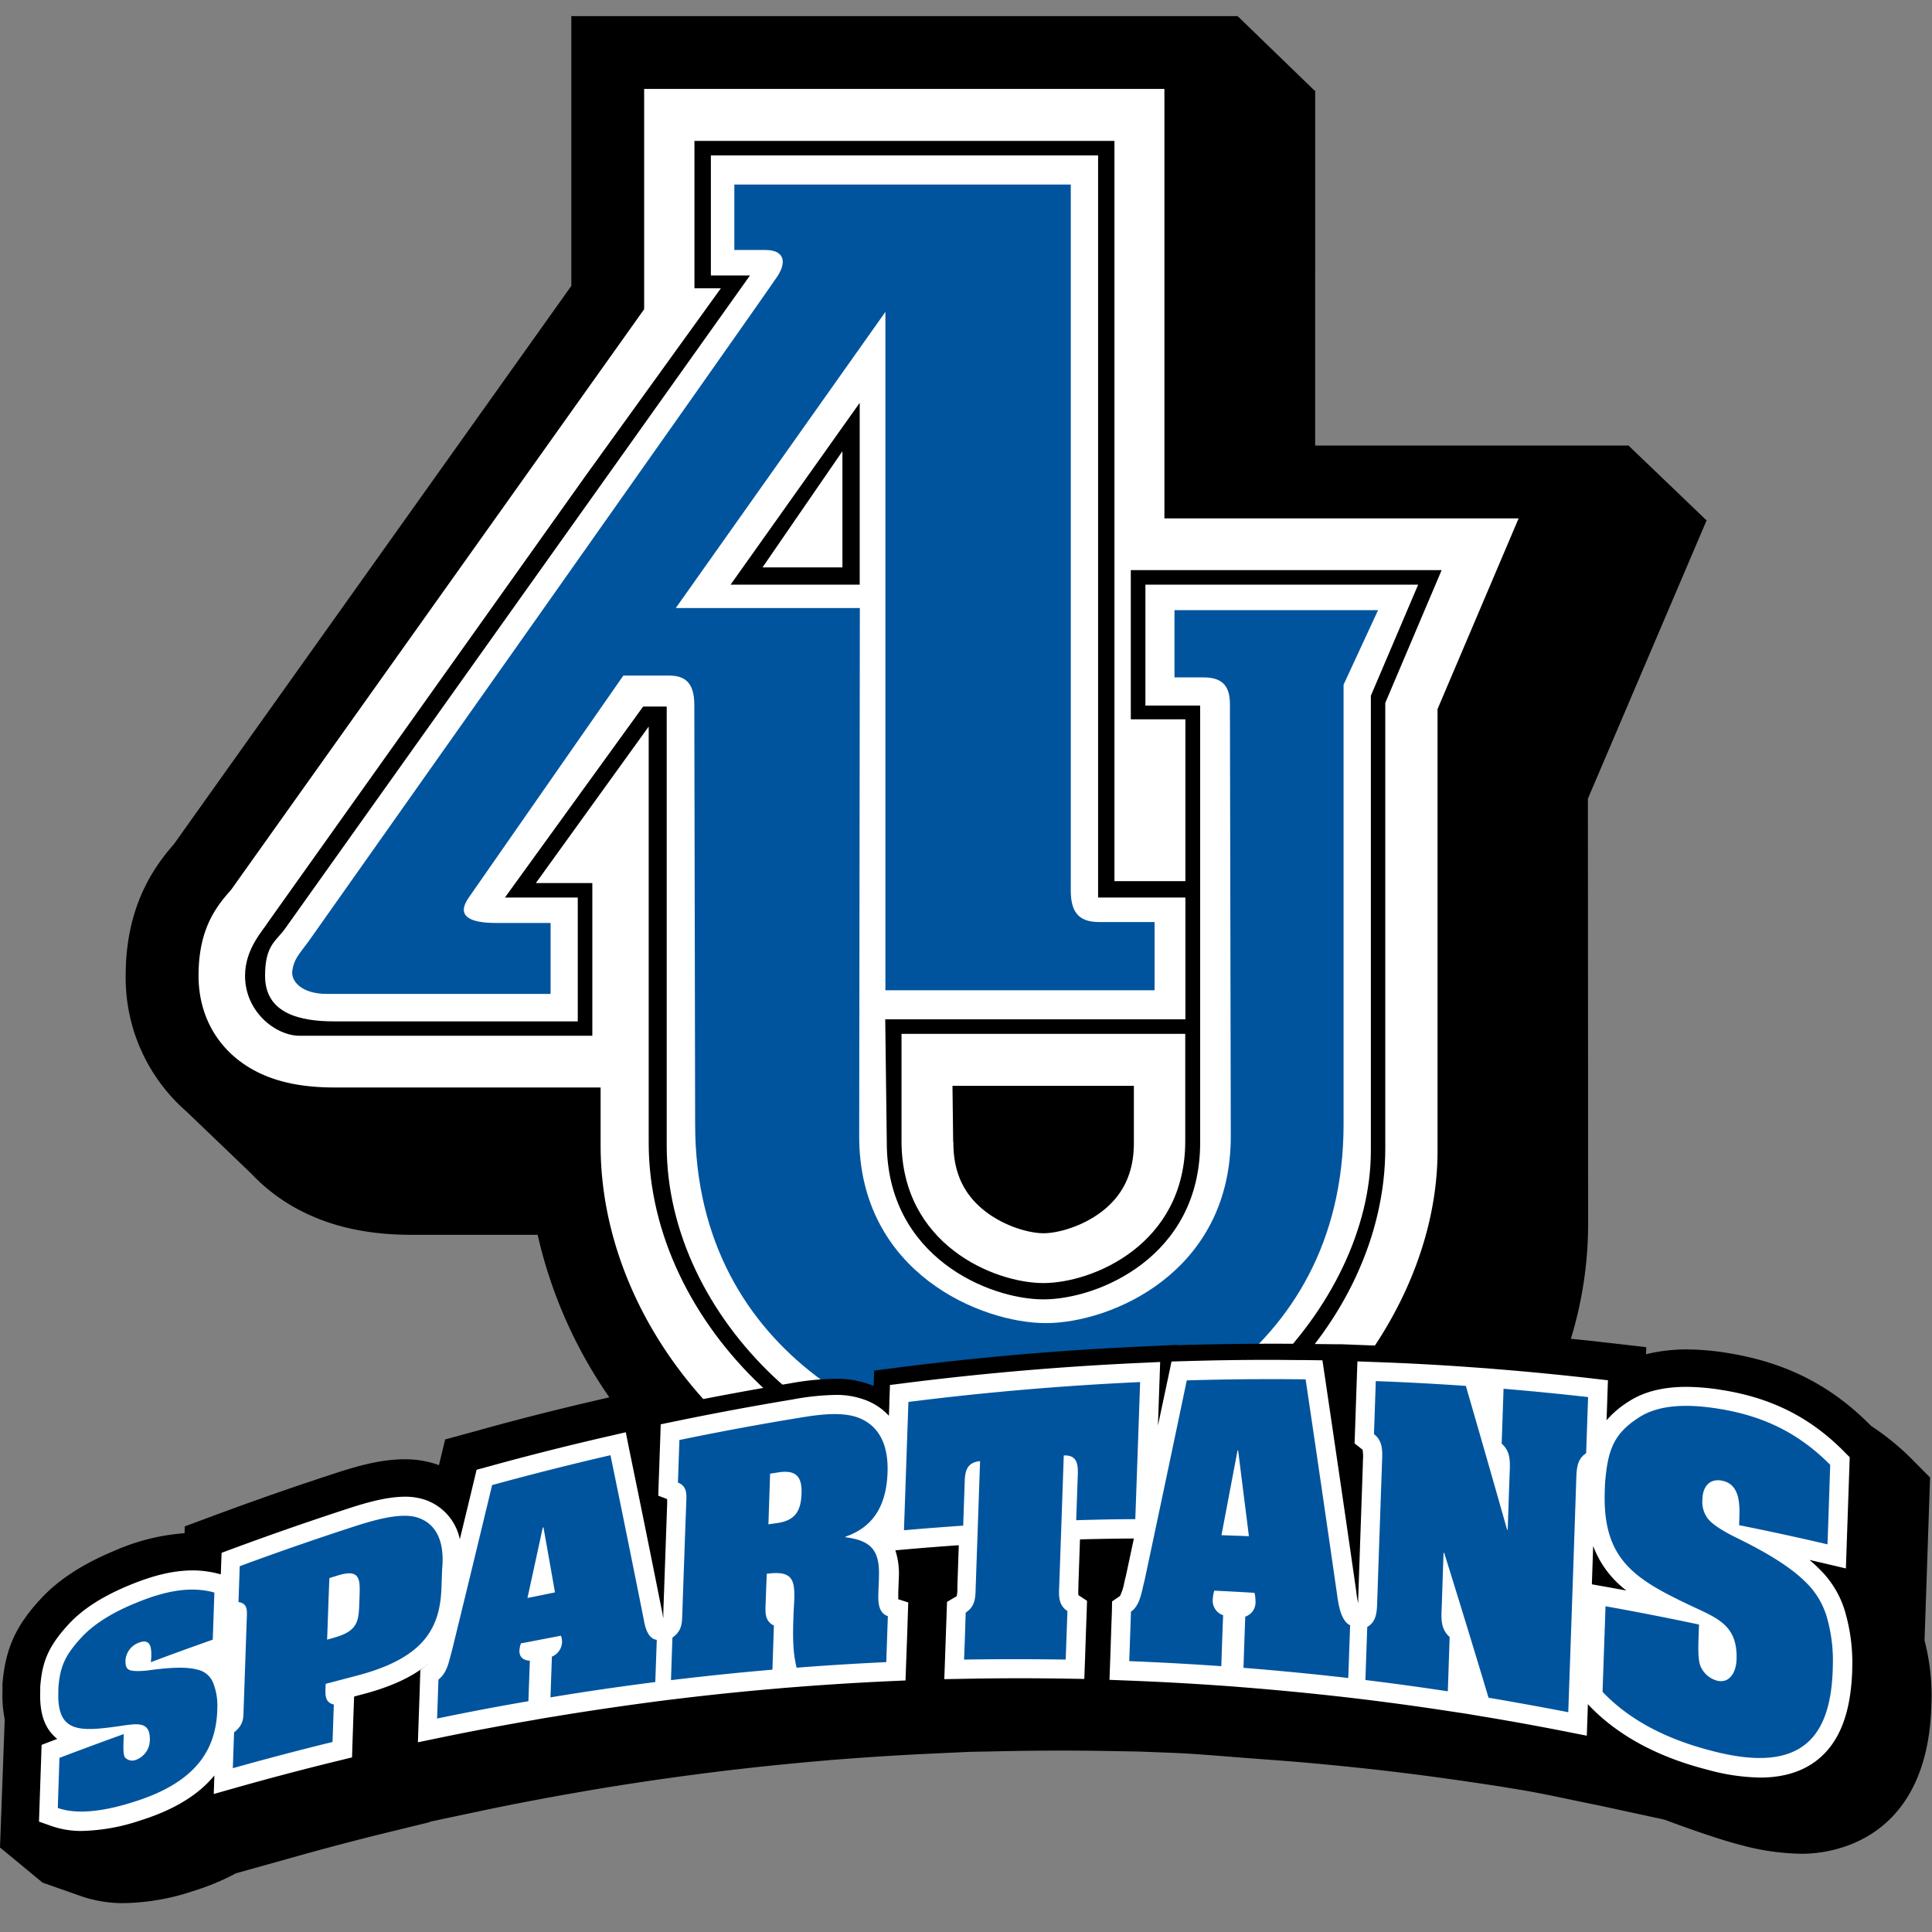
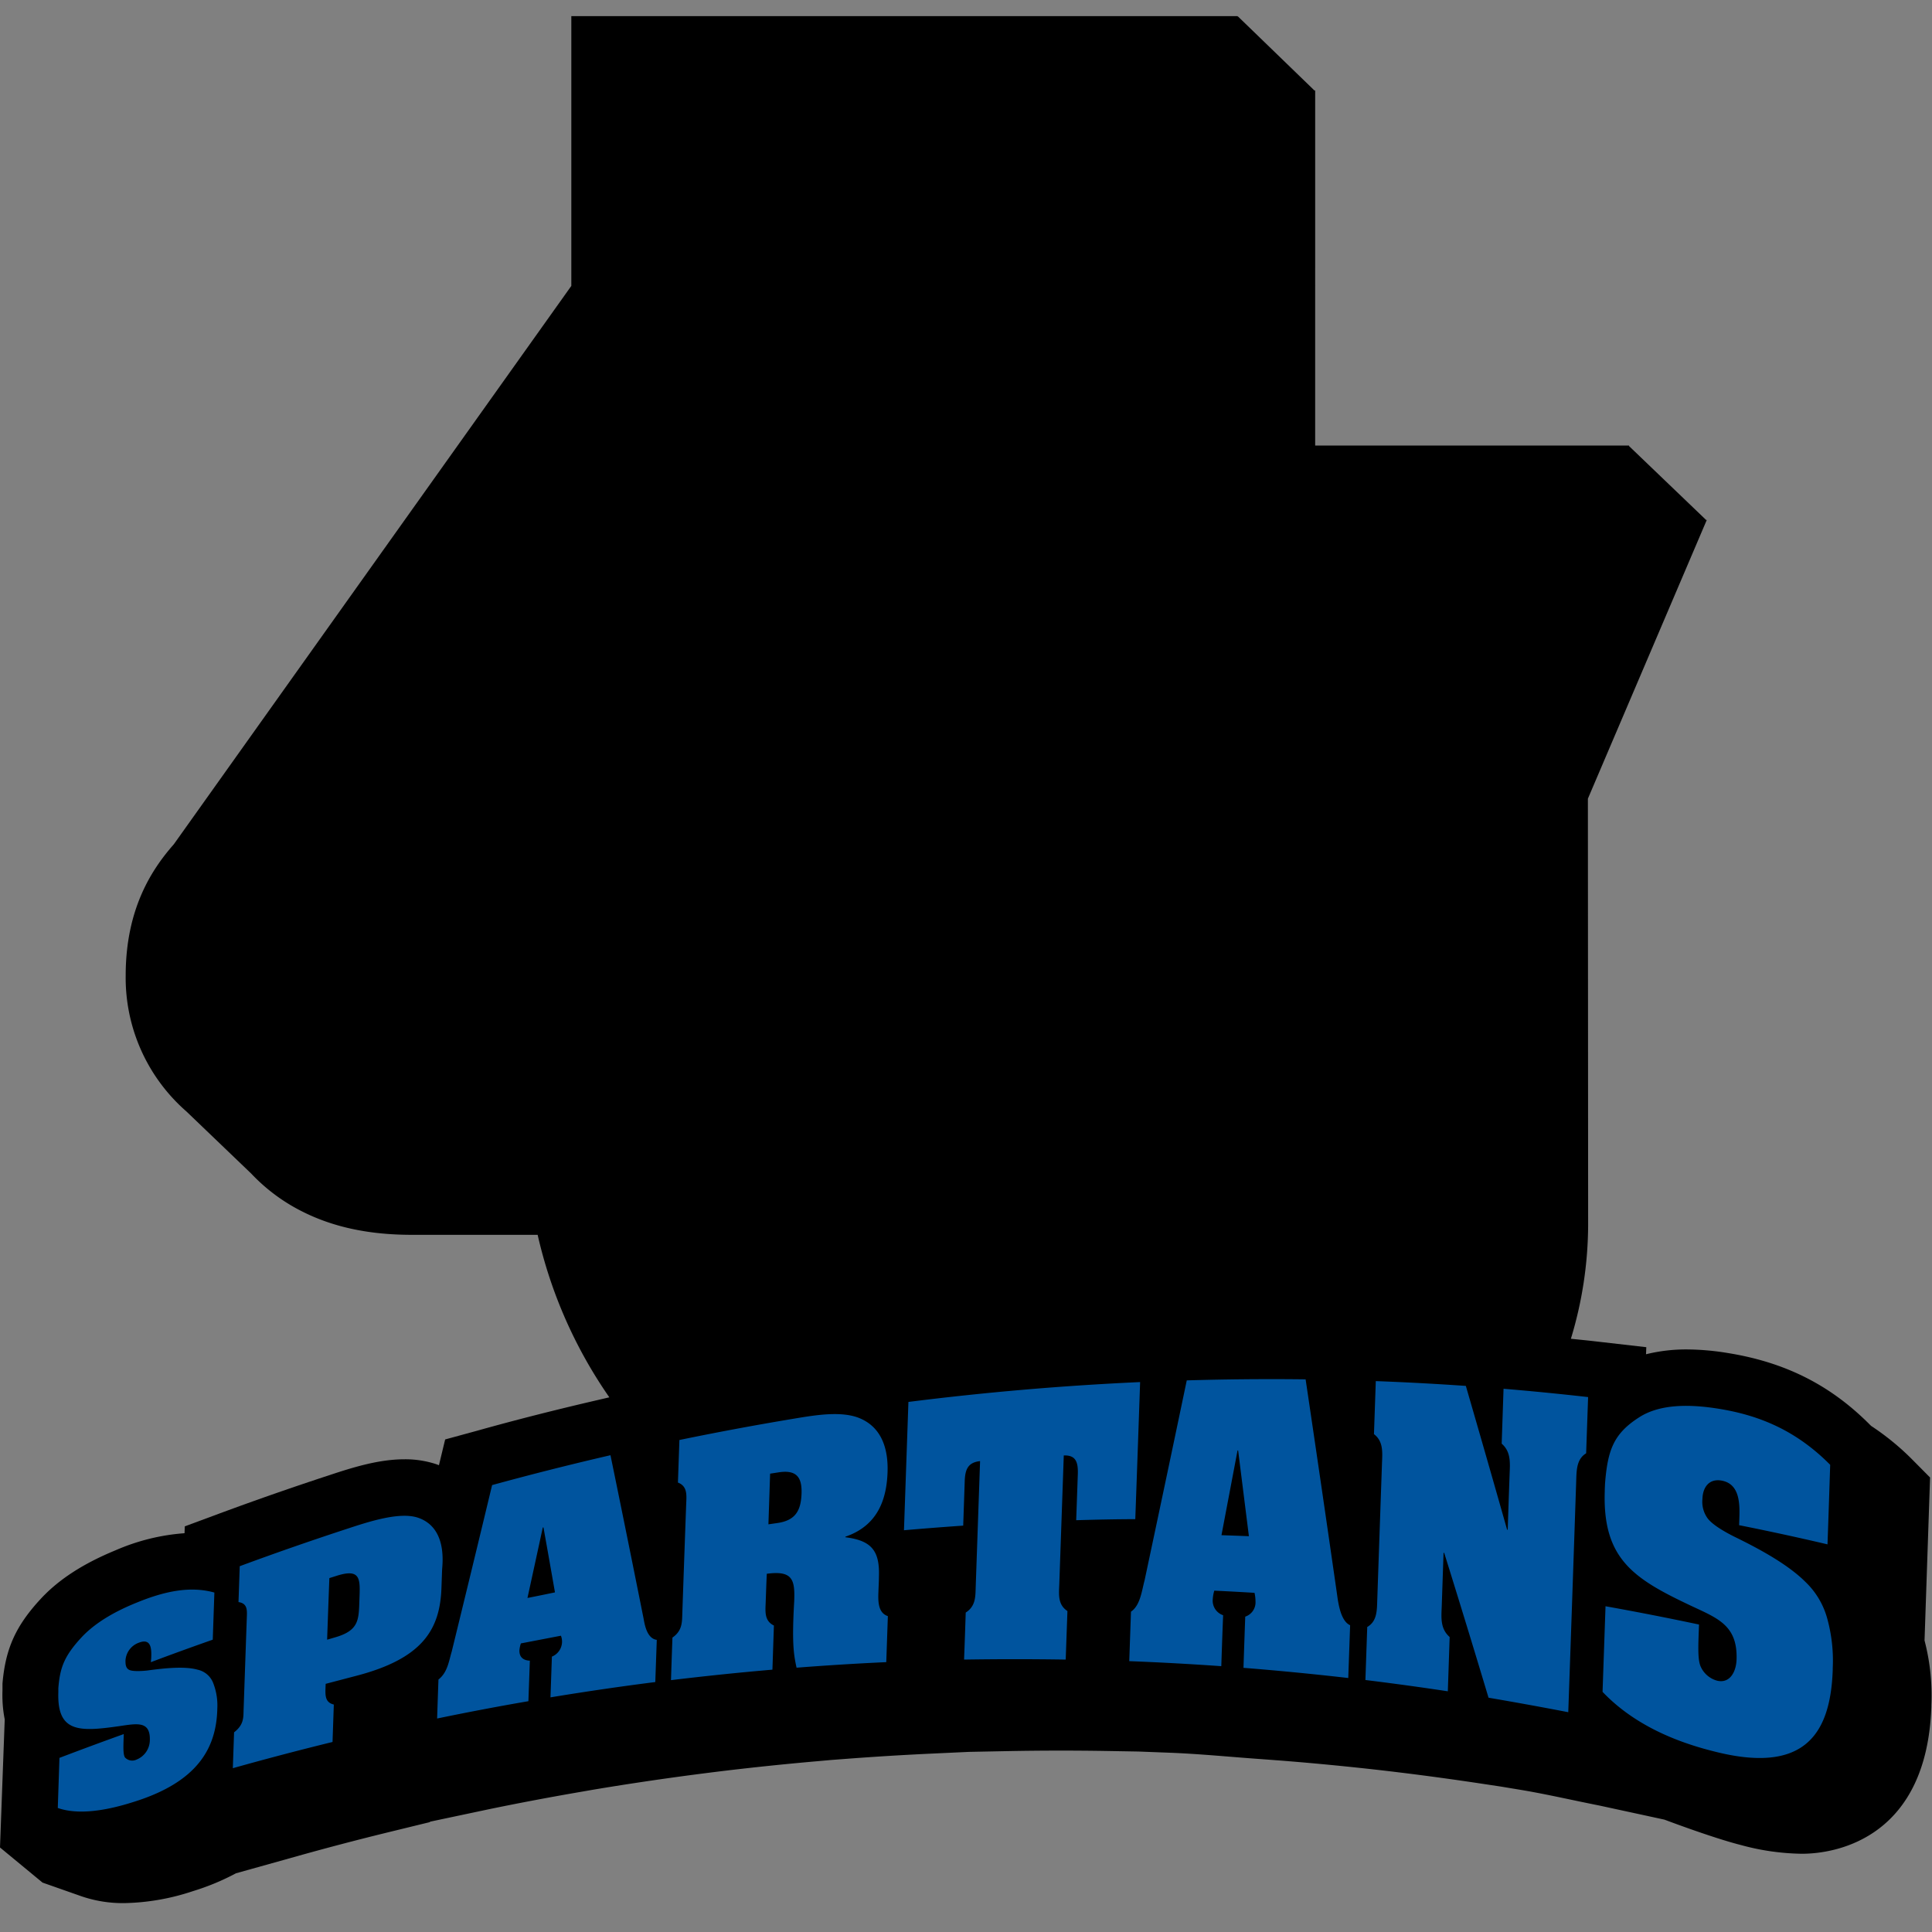
<svg xmlns="http://www.w3.org/2000/svg" width="56" height="56" fill="none">
  <rect width="100%" height="100%" fill="#808080" stroke="none" />
  <g clip-path="url(#a)">
    <path d="M55.784 47.551v-.009l.16-4.716-.498-.502a7.441 7.441 0 0 0-1.21-.993l-.026-.025c-1.144-1.154-2.453-1.817-4.123-2.087a7.532 7.532 0 0 0-1.21-.105c-.393-.001-.785.046-1.166.14l.008-.205-1.501-.172c-.223-.026-.457-.048-.685-.072.326-1.066.494-2.173.5-3.287l-.007-12.368 3.446-8.079h-.02l-2.236-2.144.005-.013h-9.1V2.624h-.02L35.878.472l-.012.007V.467H16.56v7.82L5.038 24.472c-.606.69-1.395 1.832-1.395 3.807a5.142 5.142 0 0 0 1.758 3.935l1.883 1.805c.429.454.935.829 1.495 1.106.901.451 1.936.667 3.163.667h3.642a13.462 13.462 0 0 0 2.078 4.71l-.333.078c-1.167.27-2.342.566-3.494.889l-.932.254-.18.747-.07-.027a2.864 2.864 0 0 0-.927-.145c-.721 0-1.445.216-2.174.459-1.059.346-2.125.719-3.165 1.103l-1.031.382-.007.199c-.69.05-1.366.218-2 .495-.938.386-1.646.845-2.165 1.404-.726.783-1.026 1.445-1.112 2.46v.195c-.01.282.01.565.065.842L0 53.55l1.233 1.018 1.132.398c.394.134.807.2 1.223.197a6.642 6.642 0 0 0 2.012-.35 6.927 6.927 0 0 0 1.24-.515l1.589-.444c.937-.265 1.889-.516 2.83-.746l1.204-.294v-.011l1.763-.373a83.134 83.134 0 0 1 2.596-.49l.351-.061.275-.046a85.325 85.325 0 0 1 2.98-.434l.212-.027.234-.029a84.394 84.394 0 0 1 2.883-.299l.333-.03.346-.026a83.77 83.77 0 0 1 2.55-.158l1.102-.051 1.111-.022a81.063 81.063 0 0 1 2.883-.004l.918.016.89.034c.873.033 1.753.121 2.614.182l.31.023.318.024a82.76 82.76 0 0 1 2.979.289l.263.031.222.027c.77.094 1.556.202 2.34.32l.557.084.604.1c.746.125 1.508.303 2.265.452l1.883.408s1.396.529 2.212.735c.576.16 1.171.245 1.77.254 1.086 0 3.625-.524 3.754-4.257v-.046a6.298 6.298 0 0 0-.197-1.878Z" fill="#000" />
-     <path d="M44.018 15.026H33.751V2.578h-15.08v6.385L6.701 25.788l-.056.065c-.46.52-.89 1.173-.89 2.43 0 1.232.624 2.25 1.711 2.793.602.3 1.326.445 2.223.445h7.72v1.682c0 2.918 1.349 5.866 3.698 8.091 2.322 2.199 5.385 3.46 8.403 3.46a11.677 11.677 0 0 0 4.723-1.011 12.971 12.971 0 0 0 3.82-2.584c2.298-2.223 3.615-5.073 3.615-7.806v-12.8l2.35-5.527ZM27.628 33.1l-.02-1.626h5.258v1.654c0 .859-.305 1.51-.93 1.99-.563.431-1.27.628-1.689.628-.419 0-1.129-.201-1.685-.633-.624-.48-.928-1.13-.928-1.99V33.1h-.006Z" fill="#fff" />
    <path d="m16.914 13.874 3.98-5.517h-.765V4.084h12.174V25.54h2.056v-4.69h-1.582v-4.325h9.01l-1.634 3.849V33.29c0 5.06-4.797 9.963-10.65 9.963-5.587 0-10.7-4.85-10.7-10.122V21.06l-3.27 4.535h1.636v4.427H8.684c-.684 0-1.581-.684-1.581-1.739 0-.791.527-1.318.686-1.581l9.125-12.827Zm22.822 6.29 1.37-3.217H33.2v3.504h1.587v12.67c0 3.32-2.97 4.542-4.541 4.542-1.572 0-4.542-1.222-4.542-4.542l-.045-3.575h8.7v-3.531h-2.53V4.505H20.605v3.48h1.133L8.263 26.917c-.263.368-.58.474-.58 1.37 0 1.112 1.055 1.318 2 1.318h7.064v-3.59h-2.111l4.006-5.536h.683v12.728c0 5.013 4.863 9.624 10.177 9.624 5.565 0 10.233-4.978 10.233-9.474V20.164h.001Zm-18.56-3.217h3.743v-5.271l-3.743 5.271Zm3.242-3.874v3.373h-2.316l2.32-3.373h-.004Zm1.713 16.893v3.112c0 3 2.69 4.112 4.112 4.112 1.422 0 4.112-1.111 4.112-4.112v-3.112H26.13Z" fill="#000" />
-     <path d="M24.923 17.624h-5.335l6.076-8.584v19.663h7.802v-1.977h-1.612c-.632 0-.817-.342-.817-.921V5.349h-9.752v1.897h.896c.527 0 .632.316.369.738-.264.422-13.602 19.296-13.602 19.296-.316.422-.421.528-.474.843-.052.316.264.686 1 .686h6.485v-2.056h-1.58c-.791 0-1.16-.211-.791-.738.369-.527 4.48-6.433 4.48-6.433h1.319c.421 0 .738.158.738.844l.024 12.164c0 6.868 6.145 9.398 9.398 9.398s9.397-2.53 9.397-9.398V19.847l1-2.162h-5.901v1.95h.843c.475 0 .764.185.764.765l.025 12.539c0 3.955-3.485 5.412-5.359 5.412s-5.412-1.457-5.412-5.412l.019-15.315Z" fill="#00549E" />
-     <path d="M53.964 46.689a3.15 3.15 0 0 0-.265-.7l.257.062.136-4.001-.313-.315c-1.049-1.058-2.252-1.667-3.787-1.914a6.819 6.819 0 0 0-1.111-.098c-.707 0-1.313.142-1.805.424l.02-.562-.944-.111a81.676 81.676 0 0 0-2.482-.245l-.588-.049-.52-.036c-.88-.061-1.769-.111-2.643-.14l-1.03-.04h-.155l-.875-.01c-1.147-.015-2.317 0-3.484.029l-.26.007v-.008l-1.11.052a85.994 85.994 0 0 0-6.799.582l-.868.111-.015.445a2.82 2.82 0 0 0-1.13-.207c-.436.008-.87.053-1.299.134-1.132.188-2.28.402-3.408.634l-.793.164-.202.041-1.026.237a89.621 89.621 0 0 0-3.47.877l-.585.161-.143.59-.143.594a2.078 2.078 0 0 0-.667-.381 2.261 2.261 0 0 0-.729-.111c-.683 0-1.434.247-1.982.427a92.202 92.202 0 0 0-3.147 1.097l-.648.24-.012.388c-.713-.07-1.454.067-2.36.445-.855.351-1.493.761-1.952 1.256-.712.768-.89 1.349-.947 2.095l-.013.163A2.48 2.48 0 0 0 .87 50.18l-.152.057-.096 2.89.712.25c.33.112.677.166 1.027.162a6.135 6.135 0 0 0 1.824-.328 5.986 5.986 0 0 0 1.495-.679v.094l1.354-.383a84.133 84.133 0 0 1 2.85-.75l.758-.185.06-1.77c.328-.088.65-.2.96-.334l-.063 1.878 1.276-.27a85.29 85.29 0 0 1 2.615-.495l.63-.11c1-.164 2.008-.312 3.001-.439l.222-.027.173-.022.053-.006a77.198 77.198 0 0 1 2.904-.303l.69-.055c.848-.067 1.712-.12 2.566-.159l.948-.044.2-.008 1.084-.021c.965-.02 1.944-.02 2.909 0l.933.015.89.035c.888.034 1.77.082 2.634.143l.634.048c1 .078 2.006.175 3 .291l.494.058.201.025.035.145.005-.14c.7.088 1.41.185 2.112.292l.609.092.555.095c.758.125 1.526.264 2.283.413l1.184.233.015-.46c.794.597 1.779 1.046 2.93 1.334.53.15 1.077.232 1.628.244 1.063 0 1.91-.39 2.452-1.128.431-.59.659-1.382.696-2.424v-.04a5.752 5.752 0 0 0-.196-1.705Z" fill="#000" />
-     <path d="M53.507 46.811a2.837 2.837 0 0 0-.788-1.348 3.873 3.873 0 0 0-.271-.248l.397.092.659.155.111-3.223-.169-.17c-.975-.984-2.096-1.55-3.527-1.778a6.544 6.544 0 0 0-1.04-.092c-.666 0-1.222.138-1.651.412a2.9 2.9 0 0 0-.661.555l.022-.618v-.027l.018-.513-.51-.059a83.975 83.975 0 0 0-2.467-.243l-.58-.048-.135-.009-.387-.028a74.599 74.599 0 0 0-2.627-.14l-.556-.02-.019.556-.053 1.536-.01.286.222.173.009.008a1.2 1.2 0 0 1 .01.319v.08l-.09 2.596-.045 1.306v.153a3.212 3.212 0 0 1-.055-.315v-.015c-.301-2.098-.61-4.2-.913-6.247l-.07-.468-.473-.006c-.345 0-.696-.007-1.043-.007-.8 0-1.614.012-2.42.036l-.438.012-.09.429-.303 1.425.043-1.237.021-.603-.602.028a85.177 85.177 0 0 0-6.76.579l-.47.059-.017.473c0 .136-.01.276-.014.42a1.78 1.78 0 0 0-.611-.429 2.359 2.359 0 0 0-.962-.175c-.41.01-.819.054-1.222.132a86.485 86.485 0 0 0-3.39.631l-.429.088-.014.437-.025.709-.019.526-.013.397.258.098v.139l-.111 3.138v.176a1.497 1.497 0 0 1-.017-.085v-.008a659.408 659.408 0 0 0-.96-4.74l-.111-.556-.556.128a81.265 81.265 0 0 0-3.452.873l-.317.086-.076.32c-.136.565-.272 1.13-.41 1.694a1.538 1.538 0 0 0-1.014-1.146 1.792 1.792 0 0 0-.577-.087c-.608 0-1.317.234-1.836.405-1.047.344-2.1.711-3.128 1.091l-.35.13-.014.373-.008.248h-.015a2.982 2.982 0 0 0-.795-.111c-.545 0-1.124.134-1.825.422-.789.324-1.372.698-1.778 1.14-.625.675-.768 1.14-.822 1.812v.146c-.02.565.103.975.372 1.253.038.04.079.077.122.111l-.11.041-.344.132L1.13 52.8l.385.136c.28.093.574.14.87.135a5.695 5.695 0 0 0 1.684-.305c.968-.303 1.68-.736 2.145-1.304l-.018.538.731-.207a83.822 83.822 0 0 1 2.868-.754l.409-.1.013-.422.029-.852.009-.232.009-.258.188-.05c.847-.217 1.492-.508 1.959-.898a.121.121 0 0 1-.021.02l-.206.16-.009.26-.01.35-.028.778-.024.706.691-.143c.874-.18 1.76-.346 2.63-.496l.355-.063.28-.045c1-.166 2.02-.314 3.018-.445l.251-.032.202-.024a79.93 79.93 0 0 1 2.92-.304l.321-.028.372-.029c.854-.066 1.723-.12 2.583-.16l.511-.023.018-.512.03-.807.017-.522.014-.42-.289-.093v-.199l.016-.429a2.173 2.173 0 0 0-.101-.79l.322-.029a84.127 84.127 0 0 1 1.517-.119l-.04 1.168v.074c.001.078-.005.157-.02.234l-.011.008-.27.158-.01.291-.048 1.364-.021.585.587-.01a83.393 83.393 0 0 1 2.926-.005l.545.009.02-.545.03-.878.019-.529.01-.313-.25-.164a1.681 1.681 0 0 1 0-.222v-.074l.046-1.32a72.97 72.97 0 0 1 1.562-.026l-.231 1.085c-.018.065-.033.13-.047.192a1.42 1.42 0 0 1-.125.39l-.229.157-.005.283-.019.518-.031.917-.02.555.556.022c.889.034 1.778.083 2.65.144l.314.022.322.026c1 .079 2.02.178 3.017.292l.267.031.23.028c.778.095 1.578.204 2.372.325l.617.093.214.036.341.057c.761.127 1.534.267 2.295.417l.64.126.023-.653.008-.259.03.031c.83.872 1.992 1.502 3.458 1.873.488.137.992.211 1.5.222.918 0 1.615-.314 2.07-.934.374-.512.571-1.217.604-2.16v-.042a5.238 5.238 0 0 0-.18-1.576Zm-7.328-2c.192.513.526.96.963 1.291l-.505-.092-.496-.088.038-1.111Z" fill="#fff" />
    <path d="M4.383 48.066c.01-.25.014-.597-.36-.451a.586.586 0 0 0-.386.517c0 .112.007.216.104.268.097.053.374.038.531.02.457-.062 1.07-.132 1.452-.024a.626.626 0 0 1 .457.391c.093.24.133.497.117.754v.026c-.038 1.128-.594 2.092-2.423 2.662-.778.249-1.596.388-2.2.176l.048-1.452c.62-.236 1.241-.466 1.864-.69-.01.333-.026.581.035.677a.287.287 0 0 0 .333.064.613.613 0 0 0 .388-.555c.02-.58-.373-.49-.9-.414-1.151.164-1.79.182-1.752-.982v-.12c.048-.592.165-.926.676-1.478.417-.445 1.014-.768 1.59-1 .833-.343 1.57-.486 2.257-.294l-.047 1.366c-.6.21-1.197.427-1.794.652l.01-.113ZM7.153 46.922c.006-.222.04-.444-.24-.485l.036-1.04a86.77 86.77 0 0 1 3.112-1.084c.653-.215 1.53-.5 2.059-.32.86.295.7 1.36.694 1.521l-.018.506c-.04 1.222-.555 2.066-2.51 2.565l-.846.222c-.011.299-.044.532.236.6l-.037 1.085c-.963.236-1.926.489-2.89.76l.036-1.04c.288-.221.269-.433.276-.651l.092-2.639Zm2.334.604.222-.065c.705-.202.689-.515.709-1.092.02-.577.058-.918-.649-.697l-.222.07c-.023.592-.044 1.185-.065 1.78l.005.004ZM15.316 49.31c-.885.152-1.767.32-2.646.502.013-.377.025-.754.039-1.13.265-.207.303-.542.383-.805.39-1.592.781-3.202 1.172-4.831a86.94 86.94 0 0 1 3.431-.866c.32 1.556.64 3.135.96 4.737.036.21.11.58.382.615l-.043 1.223a81.414 81.414 0 0 0-3.038.444l.041-1.181a.47.47 0 0 0 .262-.606l-1.161.223a.835.835 0 0 0-.042.2c-.007.183.097.293.302.3l-.042 1.174Zm.77-3.154c-.11-.63-.221-1.258-.333-1.882h-.02c-.147.684-.296 1.365-.444 2.044.27-.053.533-.107.797-.162ZM22.194 46.439c-.009.269-.045.539.238.678l-.043 1.279c-.981.084-1.961.186-2.94.304.013-.412.027-.823.042-1.234.295-.203.277-.46.287-.72.036-1.047.073-2.093.111-3.138.01-.26.046-.527-.239-.635l.043-1.234a87.43 87.43 0 0 1 3.367-.626c.599-.1 1.354-.222 1.87 0 .625.266.82.881.796 1.562-.028.82-.307 1.555-1.222 1.867v.016c.755.094 1 .39.972 1.146 0 .142-.01.286-.014.428-.01.252-.023.617.273.712l-.046 1.334c-.868.04-1.735.094-2.6.161-.086-.391-.138-.724-.068-1.938.02-.576-.034-.86-.696-.796l-.099.011c-.013.275-.022.55-.032.823Zm.08-2.256.244-.035c.525-.071.697-.344.715-.853.017-.467-.137-.7-.666-.618l-.245.038-.049 1.468ZM26.33 40.636a84.141 84.141 0 0 1 6.717-.576c-.042 1.223-.096 2.756-.14 3.974-.57 0-1.142.014-1.713.03l.047-1.333c.012-.362-.063-.556-.407-.544l-.13 3.732c-.011.295-.048.59.236.778l-.05 1.407a92.748 92.748 0 0 0-2.946 0c.018-.455.033-.909.048-1.363.297-.189.28-.476.29-.764l.126-3.626c-.346.038-.434.233-.445.582l-.044 1.288c-.572.04-1.145.084-1.717.134l.129-3.719ZM35.4 48.295c-.89-.063-1.779-.111-2.668-.146l.05-1.434c.27-.182.311-.599.395-.91.407-1.914.815-3.845 1.222-5.794a83.514 83.514 0 0 1 3.445-.03c.306 2.057.61 4.139.913 6.247.037.273.111.763.377.88l-.054 1.53a87.365 87.365 0 0 0-3.037-.295c.016-.495.033-.99.051-1.484a.435.435 0 0 0 .297-.445c0-.082-.01-.165-.028-.245a82.029 82.029 0 0 0-1.166-.063c-.024.079-.039.16-.044.242a.444.444 0 0 0 .3.47c-.02.494-.037.986-.053 1.477Zm.8-3.768-.312-2.485h-.017l-.466 2.456c.27.01.53.018.796.03ZM43.684 44.34h.018c.017-.53.035-1.058.054-1.587.012-.333.05-.666-.229-.908l.054-1.591c.82.068 1.637.149 2.451.241l-.057 1.63c-.292.177-.278.522-.29.864-.074 2.213-.15 4.426-.228 6.64a105.97 105.97 0 0 0-2.311-.42 404.458 404.458 0 0 0-1.285-4.198h-.019l-.052 1.537c-.012.333-.05.656.229.902l-.053 1.573a86.458 86.458 0 0 0-2.389-.327l.053-1.537c.296-.171.28-.498.292-.822.044-1.302.09-2.603.135-3.904.011-.323.05-.648-.232-.864l.053-1.537c.872.032 1.742.079 2.61.139.398 1.37.797 2.76 1.196 4.168ZM50.415 44.033c.015-.424.025-1.02-.513-1.117-.351-.064-.547.18-.556.533a.813.813 0 0 0 .147.556c.15.205.538.415.762.529.656.32 1.533.778 2.073 1.315.314.299.537.68.645 1.1.122.458.173.931.15 1.405v.045c-.065 1.904-.852 3.043-3.481 2.356-1.126-.284-2.312-.791-3.191-1.716l.086-2.481c.906.162 1.809.339 2.71.53-.02.564-.045.982.041 1.202a.732.732 0 0 0 .485.426c.372.087.55-.264.562-.61.034-.983-.53-1.192-1.29-1.548-1.667-.786-2.6-1.35-2.53-3.342 0-.068.005-.137.007-.205.076-.984.25-1.46 1-1.936.61-.387 1.476-.375 2.304-.24 1.202.194 2.254.646 3.223 1.623-.025.769-.05 1.538-.078 2.306-.85-.2-1.705-.385-2.562-.556l.006-.175Z" fill="#00549E" />
  </g>
  <defs>
    <clipPath id="a">
      <path fill="#fff" transform="translate(0 .467)" d="M0 0h56v54.696H0z" />
    </clipPath>
  </defs>
</svg>